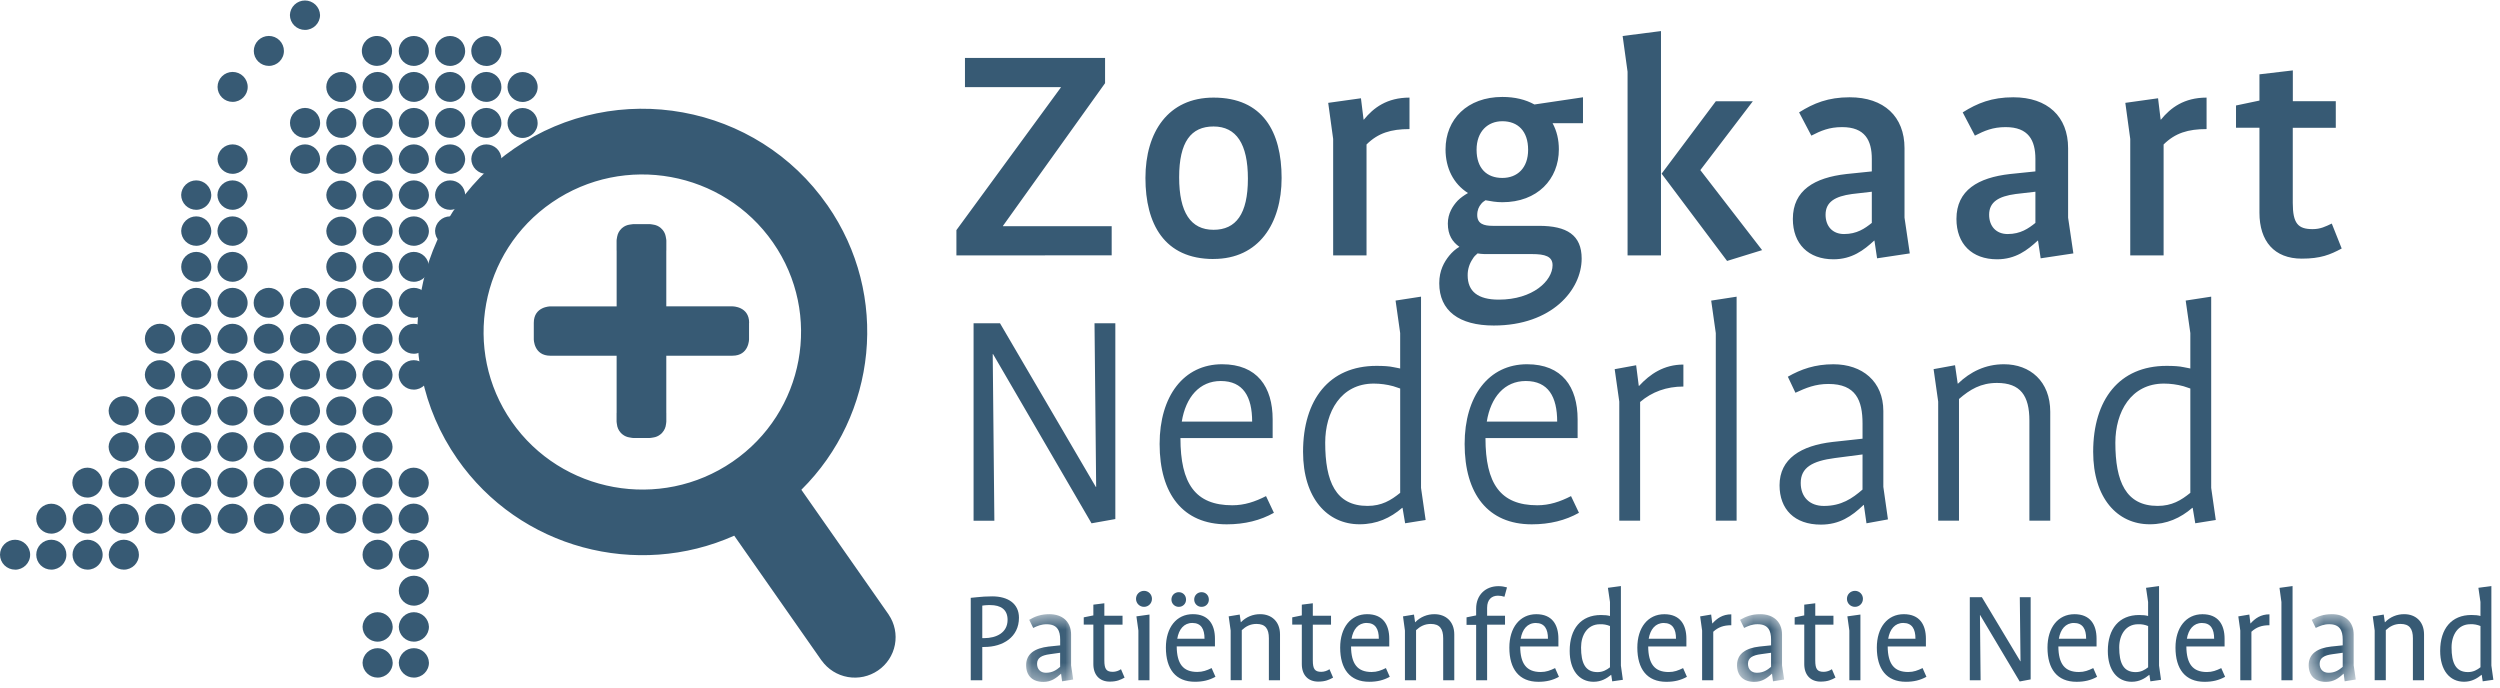
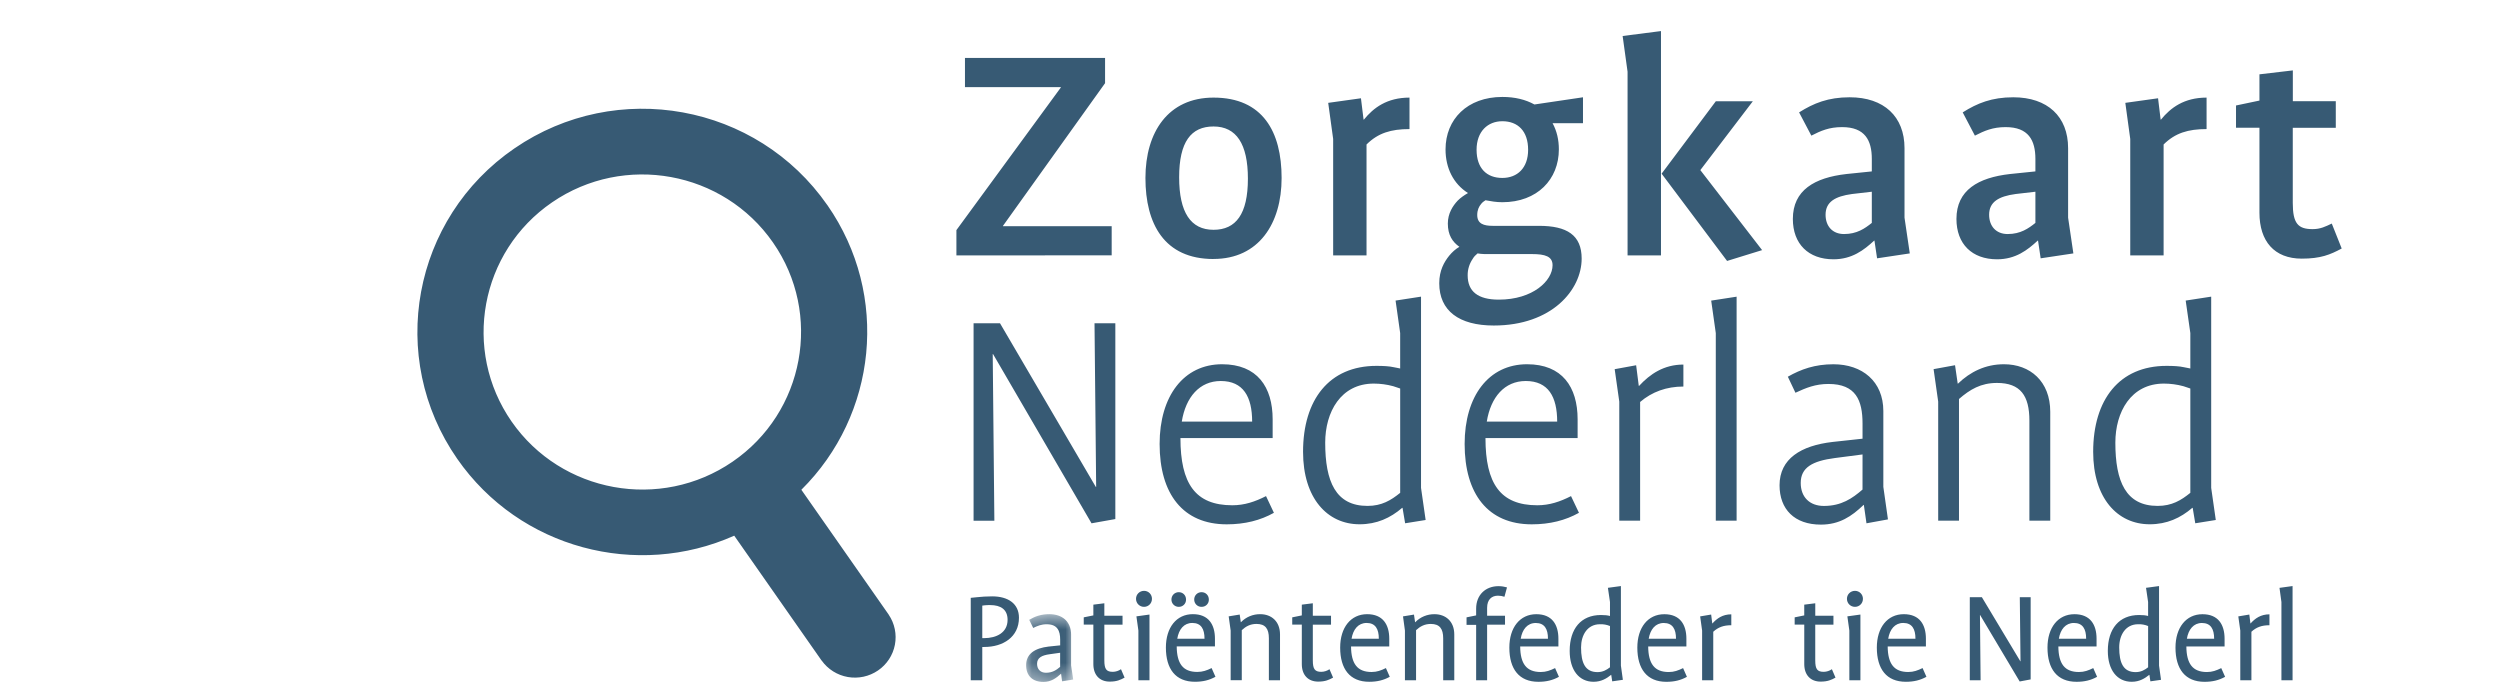
<svg xmlns="http://www.w3.org/2000/svg" width="149" height="41" viewBox="0 0 149 41" fill="none">
  <g clip-path="url(#clip0_444_1059)">
-     <path fill-rule="evenodd" clip-rule="evenodd" d="M20.345 12.505C20.108 12.505 19.88 12.412 19.712 12.246C19.544 12.079 19.448 11.853 19.447 11.617C19.458 11.387 19.558 11.17 19.725 11.011C19.892 10.852 20.114 10.763 20.345 10.763C20.576 10.763 20.799 10.852 20.966 11.011C21.133 11.17 21.233 11.387 21.243 11.617C21.243 12.107 20.842 12.505 20.345 12.505ZM22.506 12.505C22.268 12.506 22.04 12.413 21.872 12.246C21.703 12.079 21.608 11.853 21.607 11.617C21.615 11.384 21.713 11.164 21.88 11.003C22.048 10.841 22.272 10.751 22.505 10.751C22.739 10.751 22.963 10.841 23.13 11.003C23.298 11.164 23.396 11.384 23.404 11.617C23.404 12.107 23.002 12.505 22.506 12.505ZM24.666 12.505C24.429 12.506 24.201 12.413 24.032 12.246C23.864 12.079 23.768 11.853 23.767 11.617C23.775 11.384 23.873 11.164 24.041 11.003C24.209 10.841 24.433 10.751 24.666 10.751C24.899 10.751 25.123 10.841 25.291 11.003C25.459 11.164 25.557 11.384 25.564 11.617C25.564 12.107 25.162 12.505 24.666 12.505ZM26.827 12.505C26.59 12.505 26.362 12.412 26.193 12.246C26.025 12.079 25.93 11.853 25.929 11.617C25.937 11.384 26.035 11.164 26.202 11.003C26.37 10.841 26.594 10.751 26.827 10.751C27.061 10.751 27.285 10.841 27.452 11.003C27.62 11.164 27.718 11.384 27.726 11.617C27.726 12.107 27.324 12.505 26.827 12.505ZM20.344 14.65C20.107 14.65 19.879 14.557 19.711 14.39C19.543 14.224 19.448 13.998 19.447 13.761C19.457 13.531 19.557 13.315 19.724 13.155C19.891 12.997 20.113 12.908 20.344 12.908C20.576 12.908 20.798 12.997 20.965 13.155C21.132 13.315 21.232 13.531 21.242 13.761C21.242 14.251 20.841 14.65 20.344 14.65ZM22.505 14.65C22.267 14.65 22.039 14.557 21.871 14.391C21.702 14.224 21.607 13.998 21.606 13.761C21.614 13.529 21.712 13.309 21.879 13.148C22.047 12.986 22.271 12.896 22.504 12.896C22.738 12.896 22.962 12.986 23.129 13.148C23.297 13.309 23.395 13.529 23.403 13.761C23.403 14.251 23.001 14.65 22.505 14.65ZM24.665 14.65C24.428 14.65 24.2 14.557 24.031 14.391C23.863 14.224 23.767 13.998 23.767 13.761C23.774 13.529 23.872 13.309 24.04 13.148C24.207 12.986 24.432 12.896 24.665 12.896C24.898 12.896 25.122 12.986 25.29 13.148C25.458 13.309 25.556 13.529 25.563 13.761C25.563 14.251 25.161 14.65 24.665 14.65ZM20.342 16.795C20.105 16.796 19.878 16.702 19.71 16.536C19.541 16.369 19.447 16.143 19.445 15.907C19.445 15.67 19.54 15.442 19.709 15.275C19.877 15.107 20.105 15.013 20.343 15.013C20.581 15.013 20.81 15.107 20.978 15.275C21.147 15.442 21.241 15.67 21.241 15.907C21.241 16.397 20.839 16.795 20.342 16.795ZM22.504 16.795C22.266 16.796 22.038 16.703 21.87 16.536C21.701 16.37 21.606 16.143 21.605 15.907C21.605 15.67 21.7 15.442 21.868 15.274C22.037 15.107 22.265 15.012 22.503 15.012C22.742 15.012 22.97 15.107 23.139 15.274C23.307 15.442 23.402 15.67 23.402 15.907C23.402 16.397 23 16.795 22.504 16.795ZM24.664 16.795C24.427 16.796 24.199 16.703 24.03 16.536C23.862 16.37 23.767 16.143 23.765 15.907C23.765 15.67 23.86 15.442 24.029 15.274C24.197 15.107 24.426 15.012 24.664 15.012C24.902 15.012 25.131 15.107 25.299 15.274C25.468 15.442 25.562 15.67 25.562 15.907C25.562 16.397 25.16 16.795 24.664 16.795ZM20.341 18.94C20.104 18.94 19.876 18.846 19.708 18.68C19.54 18.513 19.445 18.286 19.445 18.05C19.445 17.813 19.539 17.585 19.707 17.418C19.876 17.25 20.104 17.156 20.342 17.156C20.581 17.156 20.809 17.25 20.977 17.418C21.146 17.585 21.24 17.813 21.24 18.05C21.24 18.54 20.838 18.94 20.341 18.94ZM22.503 18.94C22.265 18.941 22.037 18.847 21.869 18.68C21.7 18.513 21.605 18.287 21.604 18.05C21.604 17.812 21.699 17.585 21.867 17.417C22.036 17.249 22.264 17.155 22.502 17.155C22.741 17.155 22.969 17.249 23.138 17.417C23.306 17.585 23.401 17.812 23.401 18.05C23.401 18.54 22.999 18.94 22.503 18.94ZM24.663 18.94C24.426 18.941 24.198 18.847 24.029 18.68C23.86 18.513 23.765 18.287 23.765 18.05C23.765 17.812 23.859 17.585 24.028 17.417C24.196 17.249 24.425 17.155 24.663 17.155C24.901 17.155 25.13 17.249 25.298 17.417C25.467 17.585 25.561 17.812 25.561 18.05C25.561 18.54 25.159 18.94 24.663 18.94ZM13.859 18.94C13.621 18.94 13.393 18.847 13.225 18.68C13.057 18.513 12.962 18.286 12.961 18.05C12.961 17.812 13.056 17.585 13.224 17.417C13.393 17.249 13.621 17.155 13.86 17.155C14.098 17.155 14.326 17.249 14.495 17.417C14.663 17.585 14.758 17.812 14.758 18.05C14.758 18.54 14.357 18.94 13.859 18.94ZM11.697 18.94C11.46 18.94 11.232 18.847 11.064 18.68C10.895 18.513 10.8 18.286 10.8 18.05C10.8 17.812 10.894 17.585 11.063 17.417C11.231 17.249 11.46 17.155 11.698 17.155C11.936 17.155 12.165 17.249 12.333 17.417C12.502 17.585 12.596 17.812 12.596 18.05C12.596 18.54 12.194 18.94 11.697 18.94ZM13.858 16.795C13.621 16.796 13.393 16.703 13.225 16.536C13.056 16.369 12.961 16.143 12.96 15.907C12.96 15.67 13.055 15.442 13.223 15.274C13.392 15.107 13.62 15.012 13.858 15.012C14.097 15.012 14.325 15.107 14.494 15.274C14.662 15.442 14.757 15.67 14.757 15.907C14.757 16.397 14.355 16.795 13.857 16.795M11.697 16.795C11.459 16.796 11.231 16.703 11.063 16.536C10.895 16.369 10.8 16.143 10.799 15.907C10.799 15.67 10.893 15.442 11.062 15.274C11.23 15.107 11.459 15.012 11.697 15.012C11.935 15.012 12.164 15.107 12.332 15.274C12.501 15.442 12.595 15.67 12.595 15.907C12.595 16.397 12.194 16.795 11.697 16.795ZM13.857 14.65C13.62 14.65 13.392 14.557 13.224 14.39C13.055 14.224 12.96 13.998 12.959 13.761C12.967 13.529 13.065 13.309 13.232 13.148C13.4 12.986 13.624 12.896 13.857 12.896C14.091 12.896 14.315 12.986 14.482 13.148C14.65 13.309 14.748 13.529 14.756 13.761C14.756 14.251 14.355 14.65 13.857 14.65ZM11.695 14.65C11.458 14.65 11.23 14.557 11.062 14.39C10.894 14.224 10.799 13.998 10.798 13.761C10.805 13.529 10.903 13.309 11.071 13.148C11.239 12.986 11.463 12.896 11.696 12.896C11.929 12.896 12.153 12.986 12.321 13.148C12.489 13.309 12.587 13.529 12.594 13.761C12.594 14.251 12.193 14.65 11.695 14.65ZM13.856 12.505C13.619 12.505 13.391 12.412 13.223 12.246C13.054 12.079 12.959 11.853 12.958 11.617C12.966 11.384 13.064 11.164 13.232 11.003C13.399 10.841 13.623 10.751 13.857 10.751C14.09 10.751 14.314 10.841 14.482 11.003C14.649 11.164 14.747 11.384 14.755 11.617C14.755 12.107 14.353 12.505 13.855 12.505M11.694 12.505C11.457 12.505 11.229 12.412 11.061 12.246C10.893 12.079 10.798 11.853 10.797 11.617C10.804 11.384 10.902 11.164 11.07 11.003C11.238 10.841 11.462 10.751 11.695 10.751C11.928 10.751 12.152 10.841 12.32 11.003C12.488 11.164 12.586 11.384 12.593 11.617C12.593 12.107 12.191 12.505 11.694 12.505ZM16.015 18.94C15.778 18.94 15.55 18.847 15.382 18.68C15.213 18.513 15.118 18.286 15.118 18.05C15.118 17.812 15.212 17.585 15.381 17.417C15.549 17.249 15.778 17.155 16.016 17.155C16.254 17.155 16.483 17.249 16.651 17.417C16.82 17.585 16.914 17.812 16.914 18.05C16.914 18.54 16.512 18.94 16.015 18.94ZM18.176 18.94C17.939 18.94 17.71 18.847 17.542 18.68C17.374 18.513 17.279 18.286 17.278 18.05C17.278 17.812 17.373 17.585 17.541 17.417C17.71 17.249 17.938 17.155 18.177 17.155C18.415 17.155 18.643 17.249 18.812 17.417C18.98 17.585 19.075 17.812 19.075 18.05C19.075 18.54 18.672 18.94 18.176 18.94ZM20.338 21.086C20.101 21.086 19.873 20.992 19.704 20.825C19.536 20.658 19.441 20.431 19.441 20.194C19.441 19.957 19.535 19.73 19.704 19.562C19.872 19.395 20.1 19.3 20.338 19.3C20.577 19.3 20.805 19.395 20.973 19.562C21.142 19.73 21.236 19.957 21.236 20.194C21.236 20.686 20.834 21.085 20.337 21.085M22.499 21.085C22.381 21.085 22.265 21.062 22.156 21.017C22.047 20.973 21.948 20.907 21.864 20.825C21.781 20.742 21.714 20.643 21.669 20.535C21.624 20.427 21.6 20.311 21.6 20.194C21.6 19.956 21.695 19.729 21.863 19.561C22.032 19.393 22.26 19.299 22.498 19.299C22.737 19.299 22.965 19.393 23.134 19.561C23.302 19.729 23.397 19.956 23.397 20.194C23.397 20.684 22.995 21.084 22.499 21.084M24.66 21.084C24.542 21.084 24.425 21.061 24.316 21.017C24.207 20.972 24.108 20.906 24.025 20.823C23.941 20.741 23.875 20.642 23.83 20.534C23.784 20.426 23.761 20.31 23.761 20.192C23.761 19.955 23.855 19.728 24.024 19.56C24.192 19.392 24.421 19.298 24.659 19.298C24.897 19.298 25.126 19.392 25.294 19.56C25.463 19.728 25.557 19.955 25.557 20.192C25.557 20.683 25.155 21.084 24.66 21.084ZM13.855 21.083C13.617 21.083 13.389 20.989 13.221 20.822C13.053 20.655 12.958 20.428 12.957 20.192C12.957 19.954 13.052 19.727 13.22 19.559C13.389 19.391 13.617 19.297 13.855 19.297C14.094 19.297 14.322 19.391 14.491 19.559C14.659 19.727 14.754 19.954 14.754 20.192C14.754 20.683 14.352 21.082 13.854 21.082M11.694 21.082C11.456 21.082 11.228 20.988 11.059 20.821C10.891 20.654 10.796 20.427 10.796 20.191C10.796 19.953 10.89 19.726 11.059 19.558C11.227 19.39 11.456 19.296 11.694 19.296C11.932 19.296 12.161 19.39 12.329 19.558C12.498 19.726 12.592 19.953 12.592 20.191C12.592 20.682 12.191 21.081 11.694 21.081M9.532 21.081C9.294 21.081 9.066 20.987 8.898 20.82C8.73 20.653 8.635 20.426 8.634 20.19C8.634 19.952 8.729 19.725 8.897 19.557C9.066 19.389 9.294 19.295 9.533 19.295C9.771 19.295 9.999 19.389 10.168 19.557C10.336 19.725 10.431 19.952 10.431 20.19C10.431 20.681 10.029 21.081 9.532 21.081ZM16.015 21.08C15.777 21.08 15.549 20.986 15.38 20.819C15.212 20.652 15.117 20.425 15.117 20.189C15.117 19.951 15.211 19.724 15.38 19.556C15.548 19.388 15.777 19.294 16.015 19.294C16.253 19.294 16.482 19.388 16.65 19.556C16.819 19.724 16.913 19.951 16.913 20.189C16.913 20.68 16.512 21.08 16.015 21.08ZM18.175 21.079C17.937 21.079 17.709 20.985 17.541 20.818C17.372 20.651 17.278 20.424 17.277 20.188C17.277 19.95 17.372 19.723 17.54 19.555C17.709 19.387 17.937 19.293 18.175 19.293C18.414 19.293 18.642 19.387 18.811 19.555C18.979 19.723 19.074 19.95 19.074 20.188C19.074 20.679 18.672 21.078 18.176 21.078M20.337 23.222C20.1 23.222 19.872 23.128 19.704 22.961C19.535 22.794 19.44 22.568 19.44 22.331C19.45 22.101 19.55 21.884 19.717 21.726C19.884 21.567 20.106 21.478 20.337 21.478C20.569 21.478 20.791 21.567 20.958 21.726C21.125 21.884 21.225 22.101 21.235 22.331C21.235 22.822 20.834 23.222 20.337 23.222ZM22.498 23.222C22.26 23.222 22.032 23.129 21.864 22.962C21.695 22.795 21.6 22.568 21.599 22.331C21.607 22.099 21.705 21.879 21.872 21.718C22.04 21.556 22.264 21.466 22.497 21.466C22.731 21.466 22.955 21.556 23.123 21.718C23.29 21.879 23.388 22.099 23.396 22.331C23.396 22.822 22.994 23.222 22.498 23.222ZM24.659 23.222C24.421 23.222 24.193 23.129 24.024 22.962C23.855 22.795 23.76 22.568 23.76 22.331C23.767 22.099 23.865 21.879 24.033 21.718C24.201 21.556 24.425 21.466 24.658 21.466C24.891 21.466 25.115 21.556 25.283 21.718C25.451 21.879 25.549 22.099 25.556 22.331C25.556 22.822 25.154 23.222 24.659 23.222ZM13.854 23.222C13.617 23.222 13.389 23.128 13.22 22.961C13.052 22.794 12.957 22.568 12.956 22.331C12.964 22.099 13.062 21.879 13.229 21.718C13.397 21.556 13.621 21.466 13.854 21.466C14.088 21.466 14.312 21.556 14.48 21.718C14.647 21.879 14.745 22.099 14.753 22.331C14.753 22.822 14.351 23.222 13.853 23.222M11.693 23.222C11.455 23.222 11.227 23.128 11.059 22.961C10.89 22.794 10.795 22.568 10.795 22.331C10.802 22.099 10.9 21.879 11.068 21.718C11.236 21.556 11.46 21.466 11.693 21.466C11.926 21.466 12.15 21.556 12.318 21.718C12.486 21.879 12.584 22.099 12.591 22.331C12.591 22.822 12.19 23.222 11.693 23.222ZM9.531 23.222C9.294 23.222 9.066 23.128 8.897 22.961C8.729 22.794 8.634 22.568 8.633 22.331C8.641 22.099 8.739 21.879 8.907 21.718C9.074 21.556 9.298 21.466 9.532 21.466C9.765 21.466 9.989 21.556 10.157 21.718C10.324 21.879 10.422 22.099 10.43 22.331C10.43 22.822 10.028 23.222 9.531 23.222ZM16.014 23.222C15.776 23.222 15.548 23.128 15.38 22.961C15.211 22.794 15.116 22.568 15.116 22.331C15.123 22.099 15.221 21.879 15.389 21.718C15.557 21.556 15.781 21.466 16.014 21.466C16.247 21.466 16.471 21.556 16.639 21.718C16.807 21.879 16.905 22.099 16.913 22.331C16.913 22.822 16.511 23.222 16.014 23.222ZM18.174 23.222C17.936 23.222 17.709 23.128 17.54 22.961C17.372 22.794 17.277 22.568 17.276 22.331C17.284 22.099 17.382 21.879 17.549 21.718C17.717 21.556 17.941 21.466 18.175 21.466C18.408 21.466 18.632 21.556 18.8 21.718C18.967 21.879 19.065 22.099 19.073 22.331C19.073 22.822 18.67 23.222 18.174 23.222ZM18.175 25.365C17.938 25.366 17.71 25.273 17.542 25.106C17.373 24.939 17.278 24.713 17.277 24.477C17.285 24.245 17.383 24.025 17.55 23.863C17.718 23.702 17.942 23.611 18.175 23.611C18.409 23.611 18.633 23.702 18.801 23.863C18.968 24.025 19.066 24.245 19.074 24.477C19.074 24.967 18.671 25.365 18.175 25.365ZM20.337 25.365C20.1 25.366 19.872 25.273 19.704 25.106C19.536 24.939 19.441 24.713 19.44 24.477C19.45 24.247 19.55 24.03 19.717 23.871C19.884 23.712 20.106 23.624 20.337 23.624C20.569 23.624 20.791 23.712 20.958 23.871C21.125 24.03 21.225 24.247 21.235 24.477C21.235 24.967 20.834 25.365 20.337 25.365ZM22.498 25.365C22.261 25.366 22.032 25.273 21.864 25.106C21.695 24.94 21.6 24.713 21.599 24.477C21.607 24.245 21.705 24.025 21.872 23.863C22.04 23.702 22.264 23.611 22.497 23.611C22.731 23.611 22.955 23.702 23.123 23.863C23.29 24.025 23.388 24.245 23.396 24.477C23.396 24.967 22.994 25.365 22.498 25.365ZM11.694 25.365C11.456 25.366 11.229 25.273 11.06 25.106C10.892 24.939 10.797 24.713 10.796 24.477C10.803 24.245 10.901 24.025 11.069 23.863C11.237 23.702 11.461 23.611 11.694 23.611C11.927 23.611 12.151 23.702 12.319 23.863C12.487 24.025 12.585 24.245 12.592 24.477C12.592 24.967 12.191 25.365 11.694 25.365ZM9.532 25.365C9.295 25.366 9.067 25.273 8.899 25.106C8.73 24.939 8.635 24.713 8.634 24.477C8.642 24.245 8.74 24.025 8.908 23.863C9.075 23.702 9.299 23.611 9.533 23.611C9.766 23.611 9.99 23.702 10.158 23.863C10.325 24.025 10.423 24.245 10.431 24.477C10.431 24.967 10.029 25.365 9.532 25.365ZM7.373 25.365C7.135 25.366 6.907 25.273 6.739 25.106C6.57 24.94 6.475 24.713 6.474 24.477C6.481 24.245 6.579 24.025 6.747 23.863C6.915 23.702 7.139 23.611 7.372 23.611C7.605 23.611 7.829 23.702 7.997 23.863C8.165 24.025 8.263 24.245 8.27 24.477C8.27 24.967 7.869 25.365 7.373 25.365ZM13.854 25.365C13.617 25.366 13.389 25.273 13.221 25.106C13.052 24.939 12.957 24.713 12.956 24.477C12.964 24.245 13.062 24.025 13.229 23.863C13.397 23.702 13.621 23.611 13.854 23.611C14.088 23.611 14.312 23.702 14.48 23.863C14.647 24.025 14.745 24.245 14.753 24.477C14.753 24.967 14.351 25.365 13.853 25.365M16.014 25.365C15.776 25.366 15.549 25.273 15.38 25.106C15.212 24.939 15.117 24.713 15.116 24.477C15.123 24.245 15.221 24.025 15.389 23.863C15.557 23.702 15.781 23.611 16.014 23.611C16.247 23.611 16.471 23.702 16.639 23.863C16.807 24.025 16.905 24.245 16.913 24.477C16.913 24.967 16.511 25.365 16.014 25.365ZM18.174 27.511C17.937 27.512 17.709 27.418 17.541 27.252C17.372 27.085 17.277 26.859 17.276 26.623C17.284 26.39 17.382 26.17 17.549 26.009C17.717 25.847 17.941 25.757 18.175 25.757C18.408 25.757 18.632 25.847 18.8 26.009C18.967 26.17 19.065 26.39 19.073 26.623C19.073 27.113 18.67 27.511 18.174 27.511ZM20.337 27.511C20.099 27.512 19.872 27.418 19.703 27.252C19.535 27.085 19.44 26.859 19.439 26.623C19.449 26.393 19.549 26.176 19.716 26.017C19.883 25.858 20.105 25.769 20.337 25.769C20.568 25.769 20.79 25.858 20.957 26.017C21.124 26.176 21.224 26.393 21.235 26.623C21.235 27.113 20.834 27.511 20.337 27.511ZM22.497 27.511C22.26 27.512 22.032 27.419 21.863 27.252C21.694 27.085 21.599 26.859 21.598 26.623C21.606 26.39 21.704 26.17 21.872 26.009C22.039 25.847 22.263 25.757 22.497 25.757C22.73 25.757 22.954 25.847 23.122 26.009C23.289 26.17 23.387 26.39 23.395 26.623C23.395 27.113 22.993 27.511 22.497 27.511ZM11.693 27.511C11.455 27.512 11.227 27.418 11.059 27.252C10.891 27.085 10.796 26.859 10.795 26.623C10.802 26.39 10.9 26.17 11.068 26.009C11.236 25.847 11.46 25.757 11.693 25.757C11.926 25.757 12.15 25.847 12.318 26.009C12.486 26.17 12.584 26.39 12.591 26.623C12.591 27.113 12.19 27.511 11.693 27.511ZM9.531 27.511C9.294 27.512 9.066 27.418 8.898 27.252C8.729 27.085 8.634 26.859 8.633 26.623C8.641 26.39 8.739 26.17 8.907 26.009C9.074 25.847 9.298 25.757 9.532 25.757C9.765 25.757 9.989 25.847 10.157 26.009C10.324 26.17 10.422 26.39 10.43 26.623C10.43 27.113 10.028 27.511 9.531 27.511ZM7.372 27.511C7.134 27.512 6.906 27.419 6.738 27.252C6.569 27.085 6.474 26.859 6.473 26.623C6.48 26.39 6.578 26.17 6.746 26.009C6.914 25.847 7.138 25.757 7.371 25.757C7.604 25.757 7.828 25.847 7.996 26.009C8.164 26.17 8.262 26.39 8.27 26.623C8.27 27.113 7.868 27.511 7.372 27.511ZM13.853 27.511C13.616 27.512 13.388 27.418 13.22 27.252C13.051 27.085 12.956 26.859 12.955 26.623C12.963 26.39 13.061 26.17 13.229 26.009C13.396 25.847 13.62 25.757 13.854 25.757C14.087 25.757 14.311 25.847 14.479 26.009C14.646 26.17 14.744 26.39 14.752 26.623C14.752 27.113 14.35 27.511 13.852 27.511M16.013 27.511C15.775 27.512 15.547 27.418 15.379 27.252C15.211 27.085 15.116 26.859 15.115 26.623C15.122 26.39 15.22 26.17 15.388 26.009C15.556 25.847 15.78 25.757 16.013 25.757C16.246 25.757 16.471 25.847 16.638 26.009C16.806 26.17 16.904 26.39 16.912 26.623C16.912 27.113 16.51 27.511 16.013 27.511ZM18.173 29.656C17.936 29.656 17.708 29.563 17.54 29.396C17.371 29.23 17.276 29.004 17.275 28.767C17.275 28.53 17.37 28.302 17.538 28.135C17.707 27.967 17.935 27.873 18.174 27.873C18.412 27.873 18.64 27.967 18.809 28.135C18.977 28.302 19.072 28.53 19.072 28.767C19.072 29.257 18.67 29.656 18.174 29.656M20.336 29.656C20.098 29.656 19.87 29.563 19.702 29.396C19.534 29.23 19.439 29.004 19.438 28.767C19.438 28.53 19.532 28.303 19.701 28.135C19.869 27.967 20.097 27.873 20.336 27.873C20.574 27.873 20.802 27.967 20.971 28.135C21.139 28.303 21.233 28.53 21.233 28.767C21.233 29.257 20.832 29.656 20.335 29.656M22.496 29.656C22.259 29.657 22.031 29.563 21.862 29.397C21.694 29.23 21.598 29.004 21.597 28.767C21.597 28.53 21.692 28.302 21.86 28.135C22.029 27.967 22.257 27.873 22.496 27.873C22.734 27.873 22.962 27.967 23.131 28.135C23.299 28.302 23.394 28.53 23.394 28.767C23.394 29.257 22.992 29.656 22.496 29.656ZM24.657 29.656C24.419 29.657 24.191 29.563 24.023 29.397C23.854 29.23 23.759 29.004 23.758 28.767C23.758 28.53 23.852 28.302 24.021 28.135C24.189 27.967 24.418 27.873 24.656 27.873C24.894 27.873 25.123 27.967 25.291 28.135C25.46 28.302 25.555 28.53 25.555 28.767C25.555 29.257 25.153 29.656 24.657 29.656ZM11.692 29.656C11.454 29.656 11.226 29.563 11.058 29.396C10.89 29.23 10.795 29.004 10.794 28.767C10.794 28.53 10.888 28.302 11.057 28.135C11.225 27.967 11.454 27.873 11.692 27.873C11.93 27.873 12.159 27.967 12.327 28.135C12.496 28.302 12.591 28.53 12.591 28.767C12.591 29.257 12.189 29.656 11.692 29.656ZM9.53 29.656C9.293 29.656 9.065 29.563 8.897 29.396C8.728 29.23 8.633 29.004 8.632 28.767C8.632 28.53 8.727 28.302 8.895 28.135C9.064 27.967 9.292 27.873 9.531 27.873C9.769 27.873 9.997 27.967 10.166 28.135C10.334 28.302 10.429 28.53 10.429 28.767C10.429 29.257 10.027 29.656 9.53 29.656ZM7.371 29.656C7.133 29.657 6.905 29.563 6.737 29.397C6.568 29.23 6.473 29.004 6.472 28.767C6.472 28.53 6.566 28.302 6.735 28.135C6.903 27.967 7.132 27.873 7.37 27.873C7.608 27.873 7.837 27.967 8.005 28.135C8.174 28.302 8.269 28.53 8.269 28.767C8.269 29.257 7.867 29.656 7.371 29.656ZM5.209 29.656C4.972 29.656 4.744 29.563 4.576 29.396C4.407 29.23 4.312 29.004 4.311 28.767C4.311 28.53 4.406 28.303 4.574 28.135C4.743 27.967 4.971 27.873 5.209 27.873C5.447 27.873 5.676 27.967 5.844 28.135C6.012 28.303 6.107 28.53 6.107 28.767C6.107 29.257 5.706 29.656 5.209 29.656ZM13.851 29.656C13.614 29.656 13.386 29.563 13.218 29.396C13.049 29.23 12.954 29.004 12.953 28.767C12.953 28.53 13.048 28.302 13.216 28.135C13.385 27.967 13.613 27.873 13.852 27.873C14.09 27.873 14.318 27.967 14.487 28.135C14.655 28.302 14.75 28.53 14.75 28.767C14.75 29.257 14.348 29.656 13.85 29.656M16.011 29.656C15.773 29.656 15.546 29.563 15.377 29.396C15.209 29.23 15.114 29.004 15.113 28.767C15.113 28.53 15.207 28.302 15.376 28.135C15.544 27.967 15.773 27.873 16.011 27.873C16.249 27.873 16.478 27.967 16.646 28.135C16.815 28.302 16.91 28.53 16.91 28.767C16.91 29.257 16.508 29.656 16.011 29.656ZM18.171 31.8C17.934 31.801 17.706 31.707 17.537 31.54C17.369 31.373 17.274 31.147 17.273 30.91C17.273 30.673 17.368 30.445 17.536 30.277C17.705 30.11 17.933 30.015 18.172 30.015C18.41 30.015 18.638 30.11 18.807 30.277C18.975 30.445 19.07 30.673 19.07 30.91C19.07 31.401 18.667 31.8 18.171 31.8ZM20.334 31.8C20.096 31.801 19.868 31.707 19.7 31.54C19.531 31.373 19.436 31.147 19.436 30.91C19.436 30.673 19.53 30.445 19.699 30.278C19.867 30.11 20.096 30.016 20.334 30.016C20.572 30.016 20.8 30.11 20.968 30.278C21.137 30.445 21.232 30.673 21.232 30.91C21.232 31.401 20.831 31.8 20.334 31.8ZM22.494 31.8C22.256 31.801 22.028 31.707 21.86 31.541C21.691 31.373 21.596 31.147 21.595 30.91C21.595 30.673 21.69 30.445 21.858 30.277C22.027 30.11 22.255 30.015 22.494 30.015C22.732 30.015 22.96 30.11 23.129 30.277C23.297 30.445 23.392 30.673 23.392 30.91C23.392 31.401 22.99 31.8 22.494 31.8ZM24.655 31.8C24.417 31.801 24.189 31.707 24.02 31.541C23.852 31.373 23.756 31.147 23.756 30.91C23.756 30.673 23.85 30.445 24.019 30.277C24.187 30.11 24.416 30.015 24.654 30.015C24.892 30.015 25.121 30.11 25.289 30.277C25.458 30.445 25.552 30.673 25.552 30.91C25.552 31.401 25.151 31.8 24.655 31.8ZM22.507 33.952C22.27 33.952 22.042 33.859 21.873 33.693C21.705 33.526 21.609 33.3 21.608 33.064C21.608 32.826 21.703 32.599 21.871 32.431C22.04 32.263 22.268 32.169 22.506 32.169C22.745 32.169 22.973 32.263 23.142 32.431C23.31 32.599 23.405 32.826 23.405 33.064C23.405 33.554 23.003 33.952 22.507 33.952ZM24.667 33.952C24.43 33.952 24.202 33.859 24.034 33.693C23.865 33.526 23.77 33.3 23.768 33.064C23.768 32.826 23.863 32.599 24.032 32.431C24.2 32.263 24.429 32.169 24.667 32.169C24.905 32.169 25.134 32.263 25.302 32.431C25.471 32.599 25.565 32.826 25.565 33.064C25.565 33.554 25.163 33.952 24.667 33.952ZM22.507 38.243C22.269 38.244 22.041 38.15 21.872 37.983C21.704 37.816 21.609 37.59 21.608 37.353C21.616 37.121 21.714 36.901 21.881 36.739C22.049 36.578 22.273 36.487 22.506 36.487C22.74 36.487 22.964 36.578 23.131 36.739C23.299 36.901 23.397 37.121 23.405 37.353C23.405 37.843 23.003 38.243 22.507 38.243ZM24.667 38.243C24.43 38.244 24.201 38.15 24.033 37.983C23.864 37.816 23.769 37.59 23.768 37.353C23.776 37.121 23.874 36.901 24.042 36.739C24.209 36.578 24.434 36.487 24.667 36.487C24.9 36.487 25.124 36.578 25.292 36.739C25.459 36.901 25.558 37.121 25.565 37.353C25.565 37.843 25.163 38.243 24.667 38.243ZM24.667 36.099C24.55 36.099 24.433 36.076 24.324 36.031C24.215 35.987 24.116 35.921 24.032 35.838C23.949 35.755 23.883 35.657 23.837 35.549C23.792 35.441 23.769 35.325 23.768 35.207C23.768 34.97 23.863 34.742 24.032 34.575C24.2 34.407 24.429 34.313 24.667 34.313C24.905 34.313 25.134 34.407 25.302 34.575C25.471 34.742 25.565 34.97 25.565 35.207C25.565 35.697 25.163 36.099 24.667 36.099ZM22.507 40.385C22.269 40.386 22.041 40.293 21.873 40.126C21.704 39.959 21.609 39.733 21.608 39.497C21.616 39.264 21.714 39.044 21.881 38.883C22.049 38.721 22.273 38.631 22.506 38.631C22.74 38.631 22.964 38.721 23.131 38.883C23.299 39.044 23.397 39.264 23.405 39.497C23.405 39.987 23.003 40.385 22.507 40.385ZM24.667 40.385C24.43 40.386 24.202 40.293 24.033 40.126C23.865 39.959 23.77 39.733 23.768 39.497C23.776 39.264 23.874 39.044 24.042 38.883C24.209 38.721 24.434 38.631 24.667 38.631C24.9 38.631 25.124 38.721 25.292 38.883C25.459 39.044 25.558 39.264 25.565 39.497C25.565 39.987 25.163 40.385 24.667 40.385ZM11.702 31.806C11.465 31.806 11.237 31.713 11.069 31.546C10.9 31.379 10.805 31.152 10.805 30.916C10.805 30.679 10.899 30.451 11.068 30.283C11.236 30.116 11.465 30.021 11.703 30.021C11.941 30.021 12.17 30.116 12.338 30.283C12.507 30.451 12.601 30.679 12.601 30.916C12.601 31.407 12.199 31.806 11.702 31.806ZM9.541 31.806C9.303 31.806 9.075 31.713 8.907 31.546C8.739 31.379 8.644 31.152 8.643 30.916C8.643 30.679 8.738 30.451 8.906 30.283C9.075 30.116 9.303 30.021 9.541 30.021C9.78 30.021 10.008 30.116 10.177 30.283C10.345 30.451 10.44 30.679 10.44 30.916C10.44 31.407 10.038 31.806 9.541 31.806ZM7.381 31.806C7.144 31.807 6.915 31.713 6.747 31.546C6.578 31.379 6.483 31.153 6.482 30.916C6.482 30.679 6.577 30.451 6.746 30.283C6.914 30.116 7.143 30.021 7.381 30.021C7.619 30.021 7.848 30.116 8.016 30.283C8.185 30.451 8.279 30.679 8.279 30.916C8.279 31.407 7.877 31.806 7.381 31.806ZM5.22 31.806C4.982 31.806 4.754 31.713 4.586 31.546C4.418 31.379 4.323 31.152 4.322 30.916C4.322 30.679 4.417 30.451 4.585 30.284C4.753 30.116 4.982 30.022 5.22 30.022C5.458 30.022 5.686 30.116 5.855 30.284C6.023 30.451 6.118 30.679 6.118 30.916C6.118 31.407 5.717 31.806 5.22 31.806ZM3.057 31.806C2.82 31.806 2.592 31.713 2.424 31.546C2.255 31.379 2.16 31.152 2.16 30.916C2.16 30.679 2.254 30.451 2.423 30.283C2.591 30.116 2.82 30.021 3.058 30.021C3.296 30.021 3.525 30.116 3.693 30.283C3.862 30.451 3.956 30.679 3.956 30.916C3.956 31.407 3.553 31.806 3.057 31.806ZM7.381 33.951C7.144 33.951 6.916 33.858 6.748 33.692C6.579 33.525 6.484 33.299 6.482 33.063C6.482 32.825 6.577 32.598 6.746 32.43C6.914 32.262 7.143 32.168 7.381 32.168C7.619 32.168 7.848 32.262 8.016 32.43C8.185 32.598 8.279 32.825 8.279 33.063C8.279 33.553 7.877 33.951 7.381 33.951ZM5.22 33.951C4.983 33.951 4.755 33.858 4.587 33.691C4.418 33.525 4.323 33.299 4.322 33.063C4.322 32.825 4.417 32.598 4.585 32.43C4.753 32.263 4.982 32.168 5.22 32.168C5.458 32.168 5.686 32.263 5.855 32.43C6.023 32.598 6.118 32.825 6.118 33.063C6.118 33.553 5.717 33.951 5.22 33.951ZM3.057 33.951C2.82 33.951 2.593 33.858 2.424 33.691C2.256 33.525 2.161 33.299 2.16 33.063C2.16 32.825 2.254 32.598 2.423 32.43C2.591 32.262 2.82 32.168 3.058 32.168C3.296 32.168 3.525 32.262 3.693 32.43C3.862 32.598 3.956 32.825 3.956 33.063C3.956 33.553 3.553 33.951 3.057 33.951ZM0.899 33.951C0.662 33.951 0.434 33.858 0.265 33.692C0.097 33.526 0.002 33.3 0 33.064C0 32.826 0.095 32.599 0.263 32.431C0.432 32.263 0.66 32.169 0.898 32.169C1.137 32.169 1.365 32.263 1.534 32.431C1.702 32.599 1.797 32.826 1.797 33.064C1.797 33.555 1.395 33.954 0.899 33.954M13.863 31.808C13.625 31.808 13.397 31.715 13.229 31.548C13.061 31.381 12.966 31.154 12.965 30.918C12.965 30.681 13.06 30.453 13.228 30.285C13.397 30.117 13.625 30.023 13.863 30.023C14.102 30.023 14.33 30.117 14.499 30.285C14.667 30.453 14.762 30.681 14.762 30.918C14.762 31.409 14.36 31.808 13.862 31.808M16.022 31.808C15.785 31.808 15.557 31.715 15.389 31.548C15.22 31.381 15.125 31.154 15.124 30.918C15.124 30.681 15.219 30.453 15.388 30.285C15.556 30.117 15.785 30.023 16.023 30.023C16.261 30.023 16.49 30.117 16.658 30.285C16.827 30.453 16.921 30.681 16.921 30.918C16.921 31.409 16.519 31.808 16.022 31.808ZM26.827 14.65C26.59 14.65 26.362 14.557 26.193 14.39C26.025 14.224 25.93 13.998 25.929 13.761C25.937 13.529 26.035 13.309 26.202 13.148C26.37 12.986 26.594 12.896 26.827 12.896C27.061 12.896 27.285 12.986 27.452 13.148C27.62 13.309 27.718 13.529 27.726 13.761C27.726 14.251 27.324 14.65 26.827 14.65ZM13.862 10.361C13.624 10.361 13.396 10.268 13.228 10.101C13.06 9.934 12.965 9.708 12.964 9.471C12.972 9.239 13.07 9.019 13.237 8.857C13.405 8.696 13.629 8.605 13.862 8.605C14.096 8.605 14.32 8.696 14.487 8.857C14.655 9.019 14.753 9.239 14.761 9.471C14.761 9.962 14.36 10.361 13.862 10.361ZM20.343 10.361C20.106 10.361 19.878 10.268 19.71 10.101C19.541 9.934 19.446 9.708 19.445 9.471C19.456 9.241 19.556 9.024 19.723 8.865C19.89 8.706 20.112 8.618 20.343 8.618C20.575 8.618 20.797 8.706 20.964 8.865C21.131 9.024 21.23 9.241 21.241 9.471C21.241 9.962 20.84 10.361 20.343 10.361ZM22.504 10.361C22.266 10.362 22.038 10.268 21.869 10.101C21.701 9.934 21.606 9.708 21.605 9.471C21.613 9.239 21.711 9.019 21.878 8.857C22.046 8.696 22.27 8.605 22.503 8.605C22.737 8.605 22.961 8.696 23.128 8.857C23.296 9.019 23.394 9.239 23.402 9.471C23.402 9.962 23 10.361 22.504 10.361ZM24.664 10.361C24.427 10.362 24.198 10.268 24.03 10.101C23.861 9.934 23.766 9.708 23.765 9.471C23.773 9.239 23.871 9.019 24.039 8.857C24.206 8.696 24.431 8.605 24.664 8.605C24.897 8.605 25.121 8.696 25.289 8.857C25.457 9.019 25.555 9.239 25.562 9.471C25.562 9.962 25.16 10.361 24.664 10.361ZM26.825 10.361C26.587 10.361 26.359 10.268 26.191 10.101C26.023 9.934 25.928 9.708 25.927 9.471C25.935 9.239 26.033 9.019 26.2 8.857C26.368 8.696 26.592 8.605 26.825 8.605C27.059 8.605 27.283 8.696 27.45 8.857C27.618 9.019 27.716 9.239 27.724 9.471C27.724 9.962 27.322 10.361 26.825 10.361ZM20.342 8.217C20.105 8.217 19.877 8.123 19.709 7.956C19.54 7.789 19.445 7.563 19.445 7.326C19.445 7.089 19.539 6.862 19.707 6.694C19.876 6.526 20.104 6.432 20.342 6.432C20.581 6.432 20.809 6.526 20.977 6.694C21.146 6.862 21.24 7.089 21.24 7.326C21.24 7.817 20.838 8.217 20.341 8.217M18.18 10.361C17.942 10.361 17.715 10.268 17.546 10.101C17.378 9.934 17.283 9.708 17.282 9.471C17.29 9.239 17.388 9.019 17.555 8.857C17.723 8.696 17.947 8.605 18.18 8.605C18.414 8.605 18.638 8.696 18.805 8.857C18.973 9.019 19.071 9.239 19.079 9.471C19.079 9.962 18.677 10.361 18.181 10.361M18.181 8.217C17.943 8.217 17.715 8.123 17.547 7.956C17.379 7.789 17.284 7.563 17.283 7.326C17.283 7.089 17.378 6.861 17.546 6.694C17.715 6.526 17.943 6.432 18.181 6.432C18.42 6.432 18.648 6.526 18.817 6.694C18.985 6.861 19.08 7.089 19.08 7.326C19.08 7.817 18.677 8.217 18.181 8.217ZM13.864 6.072C13.626 6.072 13.398 5.979 13.23 5.812C13.062 5.645 12.967 5.418 12.966 5.182C12.966 4.944 13.061 4.717 13.229 4.549C13.398 4.381 13.626 4.287 13.864 4.287C14.103 4.287 14.331 4.381 14.5 4.549C14.668 4.717 14.763 4.944 14.763 5.182C14.763 5.672 14.362 6.072 13.864 6.072ZM16.023 3.927C15.786 3.927 15.558 3.834 15.39 3.667C15.221 3.5 15.126 3.273 15.126 3.037C15.126 2.8 15.22 2.572 15.389 2.404C15.557 2.236 15.786 2.142 16.024 2.142C16.262 2.142 16.491 2.236 16.659 2.404C16.828 2.572 16.922 2.8 16.922 3.037C16.922 3.528 16.52 3.928 16.023 3.928M18.177 1.783C17.94 1.783 17.712 1.69 17.543 1.524C17.374 1.357 17.279 1.131 17.278 0.894C17.286 0.662 17.384 0.442 17.552 0.28C17.719 0.119 17.943 0.029 18.177 0.029C18.41 0.029 18.634 0.119 18.802 0.28C18.969 0.442 19.067 0.662 19.075 0.894C19.075 1.384 18.674 1.783 18.177 1.783ZM22.506 8.218C22.268 8.218 22.04 8.125 21.871 7.958C21.703 7.791 21.608 7.564 21.607 7.327C21.607 7.09 21.702 6.862 21.87 6.695C22.039 6.527 22.267 6.433 22.505 6.433C22.744 6.433 22.972 6.527 23.141 6.695C23.309 6.862 23.404 7.09 23.404 7.327C23.404 7.818 23.002 8.218 22.506 8.218ZM24.666 8.218C24.429 8.218 24.2 8.125 24.032 7.958C23.863 7.791 23.768 7.564 23.767 7.327C23.767 7.09 23.862 6.862 24.031 6.695C24.199 6.527 24.428 6.433 24.666 6.433C24.904 6.433 25.133 6.527 25.301 6.695C25.47 6.862 25.564 7.09 25.564 7.327C25.564 7.818 25.162 8.218 24.666 8.218ZM26.827 8.218C26.589 8.218 26.361 8.124 26.193 7.957C26.025 7.79 25.93 7.564 25.929 7.327C25.929 7.09 26.024 6.862 26.192 6.695C26.361 6.527 26.589 6.433 26.827 6.433C27.066 6.433 27.294 6.527 27.463 6.695C27.631 6.862 27.726 7.09 27.726 7.327C27.726 7.818 27.324 8.218 26.827 8.218ZM20.344 6.08C20.106 6.08 19.878 5.985 19.709 5.818C19.541 5.65 19.446 5.422 19.446 5.185C19.446 4.948 19.541 4.72 19.709 4.552C19.878 4.385 20.106 4.29 20.344 4.29C20.582 4.29 20.811 4.385 20.979 4.552C21.148 4.72 21.242 4.947 21.242 5.185C21.242 5.422 21.148 5.649 20.979 5.817C20.811 5.985 20.582 6.08 20.344 6.08ZM22.506 6.073C22.268 6.073 22.04 5.98 21.871 5.813C21.703 5.646 21.608 5.419 21.607 5.183C21.607 4.945 21.702 4.718 21.87 4.55C22.039 4.382 22.267 4.288 22.505 4.288C22.744 4.288 22.972 4.382 23.141 4.55C23.309 4.718 23.404 4.945 23.404 5.183C23.404 5.673 23.002 6.073 22.506 6.073ZM24.666 6.073C24.429 6.073 24.2 5.98 24.032 5.813C23.863 5.646 23.768 5.419 23.767 5.183C23.767 4.945 23.862 4.718 24.031 4.55C24.199 4.382 24.428 4.288 24.666 4.288C24.904 4.288 25.133 4.382 25.301 4.55C25.47 4.718 25.564 4.945 25.564 5.183C25.564 5.673 25.162 6.073 24.666 6.073ZM26.827 6.073C26.589 6.073 26.361 5.98 26.193 5.813C26.025 5.646 25.93 5.419 25.929 5.183C25.929 4.945 26.024 4.718 26.192 4.55C26.361 4.382 26.589 4.288 26.827 4.288C27.066 4.288 27.294 4.382 27.463 4.55C27.631 4.718 27.726 4.945 27.726 5.183C27.726 5.673 27.324 6.073 26.827 6.073ZM28.988 10.362C28.751 10.363 28.522 10.269 28.354 10.102C28.185 9.935 28.09 9.709 28.089 9.472C28.097 9.24 28.195 9.02 28.363 8.858C28.53 8.697 28.755 8.606 28.988 8.606C29.221 8.606 29.445 8.697 29.613 8.858C29.78 9.02 29.879 9.24 29.886 9.472C29.886 9.963 29.484 10.362 28.987 10.362M28.987 8.218C28.75 8.218 28.521 8.125 28.353 7.958C28.184 7.791 28.089 7.564 28.088 7.327C28.088 7.09 28.183 6.862 28.352 6.695C28.52 6.527 28.749 6.433 28.987 6.433C29.225 6.433 29.454 6.527 29.622 6.695C29.791 6.862 29.885 7.09 29.885 7.327C29.885 7.818 29.484 8.218 28.987 8.218ZM28.986 6.073C28.749 6.073 28.52 5.98 28.352 5.813C28.183 5.646 28.088 5.419 28.087 5.183C28.087 4.945 28.182 4.718 28.351 4.55C28.519 4.382 28.748 4.288 28.986 4.288C29.224 4.288 29.453 4.382 29.621 4.55C29.79 4.718 29.884 4.945 29.884 5.183C29.884 5.673 29.483 6.073 28.986 6.073ZM22.503 3.925C22.382 3.931 22.261 3.912 22.148 3.87C22.034 3.828 21.931 3.763 21.843 3.68C21.756 3.597 21.686 3.496 21.638 3.386C21.591 3.275 21.566 3.156 21.566 3.035C21.566 2.914 21.591 2.795 21.638 2.684C21.686 2.573 21.756 2.473 21.843 2.39C21.931 2.307 22.034 2.242 22.148 2.2C22.261 2.158 22.382 2.139 22.503 2.145C22.735 2.152 22.955 2.25 23.116 2.416C23.278 2.582 23.368 2.804 23.368 3.035C23.368 3.267 23.278 3.489 23.116 3.655C22.955 3.821 22.735 3.918 22.503 3.925ZM24.663 3.929C24.426 3.93 24.198 3.836 24.029 3.669C23.86 3.502 23.765 3.276 23.765 3.039C23.765 2.802 23.859 2.574 24.028 2.406C24.196 2.238 24.425 2.144 24.663 2.144C24.901 2.144 25.13 2.238 25.298 2.406C25.467 2.574 25.561 2.802 25.561 3.039C25.561 3.53 25.159 3.929 24.663 3.929ZM26.824 3.93C26.586 3.93 26.358 3.837 26.19 3.67C26.022 3.503 25.927 3.276 25.926 3.04C25.926 2.803 26.021 2.575 26.189 2.407C26.358 2.239 26.586 2.145 26.824 2.145C27.063 2.145 27.291 2.239 27.46 2.407C27.628 2.575 27.723 2.803 27.723 3.04C27.723 3.531 27.321 3.93 26.824 3.93ZM28.988 3.931C28.75 3.932 28.522 3.839 28.352 3.672C28.183 3.505 28.088 3.278 28.087 3.041C28.087 2.55 28.491 2.15 28.988 2.15C29.486 2.15 29.89 2.55 29.89 3.042C29.889 3.279 29.794 3.506 29.625 3.673C29.455 3.84 29.227 3.934 28.988 3.933M31.145 8.222C30.907 8.223 30.679 8.129 30.511 7.962C30.343 7.795 30.248 7.569 30.247 7.332C30.247 7.095 30.342 6.867 30.51 6.7C30.679 6.532 30.907 6.437 31.145 6.437C31.384 6.437 31.612 6.532 31.781 6.7C31.949 6.867 32.044 7.095 32.044 7.332C32.044 7.823 31.642 8.222 31.145 8.222ZM31.145 6.078C30.907 6.078 30.679 5.984 30.511 5.818C30.343 5.651 30.248 5.424 30.247 5.187C30.247 4.95 30.342 4.723 30.51 4.555C30.679 4.387 30.907 4.293 31.145 4.293C31.384 4.293 31.612 4.387 31.781 4.555C31.949 4.723 32.044 4.95 32.044 5.187C32.044 5.678 31.642 6.078 31.145 6.078ZM44.643 19.239V20.22C44.643 20.22 44.643 21.198 43.659 21.2H39.711V24.607C39.712 24.607 39.713 24.61 39.713 24.611V25.123C39.713 25.157 39.704 25.184 39.704 25.216C39.701 25.238 39.697 25.259 39.694 25.28C39.677 25.465 39.6 25.64 39.476 25.778L39.454 25.808C39.422 25.837 39.393 25.866 39.361 25.89C39.237 25.99 39.089 26.055 38.931 26.076C38.813 26.101 38.727 26.103 38.727 26.103H37.735C37.735 26.103 37.649 26.101 37.532 26.074C37.374 26.053 37.225 25.99 37.101 25.89C37.069 25.865 37.038 25.837 37.009 25.808L36.985 25.779C36.862 25.64 36.785 25.466 36.768 25.281L36.758 25.218C36.756 25.186 36.748 25.159 36.748 25.124V24.611C36.748 24.611 36.748 24.608 36.751 24.608V21.201H32.801C31.814 21.201 31.814 20.222 31.814 20.222V19.241C31.814 18.26 32.802 18.26 32.802 18.26H36.752V14.938L36.749 14.933V14.339C36.749 14.339 36.752 14.235 36.784 14.099C36.818 13.914 36.911 13.744 37.049 13.616L37.078 13.589C37.21 13.476 37.373 13.405 37.545 13.384C37.606 13.37 37.669 13.362 37.731 13.359H38.731C38.747 13.359 38.817 13.363 38.919 13.384C39.091 13.405 39.253 13.476 39.384 13.589C39.427 13.626 39.467 13.667 39.502 13.712C39.592 13.824 39.653 13.958 39.678 14.1C39.711 14.237 39.714 14.34 39.714 14.34V14.933C39.714 14.935 39.714 14.935 39.711 14.937V18.259H43.662C43.662 18.259 44.649 18.259 44.649 19.24" fill="#375A74" />
    <path fill-rule="evenodd" clip-rule="evenodd" d="M49.312 12.229C45.107 6.181 36.759 4.663 30.668 8.839C24.575 13.013 23.045 21.297 27.25 27.345C30.982 32.711 37.977 34.508 43.76 31.926L48.97 39.373L48.973 39.371C49.343 39.888 49.902 40.24 50.53 40.35C51.158 40.46 51.804 40.32 52.33 39.96C52.855 39.602 53.217 39.052 53.336 38.429C53.455 37.806 53.323 37.162 52.967 36.636L52.969 36.635L47.761 29.19C52.257 24.737 53.051 17.603 49.314 12.229M43.658 27.519C39.365 30.462 33.458 29.388 30.493 25.127C27.529 20.863 28.611 15 32.905 12.059C37.202 9.114 43.107 10.188 46.07 14.453C49.037 18.715 47.954 24.578 43.658 27.519ZM57.002 15.221V13.715L63.227 5.213V5.193H57.512V3.452H65.862V4.957L59.777 13.462V13.481H66.256V15.219L57.002 15.221ZM72.326 7.538C70.986 7.538 70.277 8.456 70.277 10.567C70.277 12.661 70.967 13.696 72.326 13.696C73.665 13.696 74.375 12.756 74.375 10.647C74.375 8.576 73.685 7.538 72.326 7.538ZM72.326 15.437C69.392 15.437 68.268 13.345 68.268 10.608C68.268 7.871 69.627 5.817 72.326 5.817C75.262 5.817 76.384 7.85 76.384 10.607C76.384 13.321 75.024 15.434 72.326 15.434M84.006 7.693C82.902 7.693 82.133 7.928 81.445 8.611V15.22H79.456V8.282L79.161 6.13L81.112 5.857L81.269 7.128H81.289C81.859 6.423 82.667 5.817 84.006 5.817V7.693ZM89.539 7.225C88.674 7.225 88.004 7.83 88.004 8.926C88.004 10.039 88.615 10.605 89.539 10.605C90.428 10.605 91.076 10.02 91.076 8.926C91.076 7.811 90.465 7.225 89.539 7.225ZM91.312 15.142H88.459C88.318 15.142 88.2 15.122 88.063 15.103C87.945 15.2 87.847 15.298 87.769 15.434C87.573 15.722 87.469 16.063 87.473 16.411C87.473 17.369 88.084 17.858 89.326 17.858C91.371 17.858 92.533 16.726 92.533 15.806C92.533 15.279 92.082 15.143 91.312 15.143V15.142ZM92.533 7.342C92.79 7.81 92.908 8.338 92.908 8.904C92.908 10.684 91.627 12.052 89.539 12.052C89.165 12.052 88.85 11.993 88.535 11.935C88.437 11.993 88.339 12.072 88.28 12.15C88.143 12.306 88.043 12.523 88.043 12.815C88.043 13.342 88.438 13.46 88.969 13.46H91.726C93.383 13.46 94.267 14.006 94.267 15.412C94.267 17.272 92.493 19.401 89.029 19.401C86.96 19.401 85.779 18.522 85.779 16.88C85.779 16.119 86.075 15.609 86.372 15.24C86.549 15.025 86.745 14.847 86.98 14.71C86.566 14.417 86.291 14.007 86.291 13.324C86.291 12.719 86.587 12.268 86.882 11.954C87.058 11.779 87.257 11.642 87.492 11.505C86.625 10.959 86.154 10.02 86.154 8.904C86.154 7.108 87.453 5.778 89.54 5.778C90.288 5.778 90.923 5.934 91.452 6.227L94.346 5.798V7.342H92.533ZM102.934 15.552L99.032 10.351L102.264 6.034H104.47L101.34 10.138L105.022 14.907L102.934 15.552ZM97.003 15.22V4.276L96.709 2.145L98.995 1.852V15.221H97.005L97.003 15.22ZM111.56 11.427L110.377 11.564C109.374 11.701 108.804 12.033 108.804 12.797C108.804 13.48 109.215 13.949 109.906 13.949C110.671 13.949 111.147 13.617 111.56 13.285V11.427ZM111.874 15.396L111.717 14.341H111.699C111.089 14.907 110.376 15.454 109.275 15.454C107.779 15.454 106.854 14.536 106.854 13.049C106.854 11.331 108.153 10.587 110.044 10.372L111.56 10.216V9.474C111.56 8.358 111.148 7.576 109.789 7.576C109.018 7.576 108.526 7.791 107.956 8.084L107.226 6.698C108.094 6.151 108.959 5.798 110.24 5.798C112.288 5.798 113.509 6.949 113.509 8.829V12.973L113.823 15.103L111.874 15.396ZM121.31 11.427L120.128 11.564C119.123 11.701 118.552 12.033 118.552 12.797C118.552 13.48 118.967 13.949 119.656 13.949C120.423 13.949 120.896 13.617 121.31 13.285V11.427ZM121.623 15.396L121.467 14.341H121.447C120.837 14.907 120.128 15.454 119.026 15.454C117.528 15.454 116.604 14.536 116.604 13.049C116.604 11.331 117.903 10.587 119.793 10.372L121.31 10.216V9.474C121.31 8.358 120.896 7.576 119.537 7.576C118.769 7.576 118.276 7.791 117.704 8.084L116.977 6.698C117.845 6.151 118.71 5.798 119.99 5.798C122.039 5.798 123.259 6.949 123.259 8.829V12.973L123.573 15.103L121.623 15.396ZM131.512 7.693C130.409 7.693 129.64 7.928 128.951 8.611V15.22H126.963V8.282L126.669 6.13L128.62 5.857L128.774 7.128H128.794C129.366 6.423 130.172 5.817 131.512 5.817V7.693ZM139.567 14.81C138.878 15.181 138.308 15.415 137.185 15.415C135.55 15.415 134.663 14.378 134.663 12.679V7.614H133.266V6.287L134.663 5.994V4.43L136.653 4.196V6.033H139.213V7.616H136.649V12.092C136.649 13.324 136.965 13.656 137.831 13.656C138.305 13.656 138.6 13.5 138.974 13.324L139.564 14.808L139.567 14.81ZM65.055 31.189L59.186 21.103H59.166L59.264 31.034H58.025V19.266H59.6L65.311 29.021H65.331L65.233 19.266H66.474V30.936L65.055 31.189ZM74.628 25.129C74.628 23.645 74.098 22.708 72.757 22.708C71.497 22.708 70.669 23.665 70.434 25.129H74.63H74.628ZM75.927 30.562C75.121 31.014 74.194 31.25 73.112 31.25C70.513 31.25 69.113 29.45 69.113 26.459C69.113 23.604 70.552 21.709 72.836 21.709C74.924 21.709 75.85 23.056 75.85 24.992V26.107H70.354C70.354 28.823 71.24 30.114 73.445 30.114C74.175 30.114 74.804 29.9 75.455 29.568L75.925 30.564L75.927 30.562ZM83.45 23.155L83.038 23.018C82.66 22.915 82.269 22.863 81.877 22.862C79.906 22.862 78.982 24.563 78.982 26.381C78.982 28.707 79.609 30.152 81.503 30.152C82.35 30.152 82.899 29.82 83.451 29.373V23.154L83.45 23.155ZM83.746 31.189L83.591 30.269H83.569C82.863 30.874 82.055 31.247 81.03 31.247C79.102 31.247 77.662 29.685 77.662 26.928C77.662 23.819 79.22 21.806 82.034 21.806C82.447 21.806 82.803 21.826 83.058 21.884C83.195 21.904 83.334 21.943 83.45 21.962V19.85L83.176 17.914L84.693 17.68V29.077L84.968 30.992L83.746 31.187V31.189ZM92.808 25.129C92.808 23.645 92.278 22.708 90.935 22.708C89.676 22.708 88.847 23.665 88.612 25.129H92.808ZM94.108 30.562C93.301 31.014 92.374 31.25 91.291 31.25C88.692 31.25 87.292 29.45 87.292 26.459C87.292 23.604 88.73 21.709 91.013 21.709C93.101 21.709 94.026 23.056 94.026 24.992V26.107H88.534C88.534 28.823 89.419 30.114 91.624 30.114C92.352 30.114 92.982 29.9 93.633 29.568L94.106 30.564L94.108 30.562ZM100.332 23.038C99.326 23.038 98.46 23.351 97.751 23.958V31.033H96.509V23.936L96.235 22.003L97.514 21.769L97.671 22.999H97.69C98.34 22.294 99.168 21.728 100.33 21.728V23.038H100.332ZM102.261 31.033V19.852L101.987 17.916L103.502 17.682V31.033H102.261ZM111.007 27.085L109.353 27.3C108.013 27.476 107.323 27.866 107.323 28.784C107.323 29.623 107.853 30.154 108.703 30.154C109.748 30.154 110.396 29.706 111.006 29.178L111.007 27.085ZM111.242 31.189L111.086 30.096H111.066C110.356 30.779 109.625 31.267 108.524 31.267C106.949 31.267 106.061 30.35 106.061 28.922C106.061 27.338 107.343 26.558 109.213 26.341L111.007 26.146V25.246C111.007 23.86 110.61 22.884 108.978 22.884C108.19 22.884 107.638 23.118 107.008 23.408L106.555 22.452C107.344 22.003 108.172 21.71 109.273 21.71C110.986 21.71 112.247 22.726 112.247 24.502V29.019L112.522 30.956L111.242 31.189ZM120.952 31.033V25.07C120.952 23.585 120.423 22.823 119.021 22.823C118.057 22.823 117.408 23.214 116.756 23.78V31.033H115.516V23.936L115.242 22.001L116.52 21.767L116.679 22.862H116.699C117.427 22.16 118.333 21.709 119.436 21.709C120.992 21.709 122.195 22.724 122.195 24.543V31.033H120.952ZM130.544 23.155L130.132 23.018C129.753 22.915 129.362 22.863 128.97 22.862C126.999 22.862 126.075 24.563 126.075 26.381C126.075 28.707 126.702 30.152 128.596 30.152C129.442 30.152 129.992 29.82 130.544 29.373V23.155ZM130.838 31.189L130.684 30.269H130.661C129.956 30.874 129.147 31.247 128.123 31.247C126.193 31.247 124.753 29.685 124.753 26.928C124.753 23.819 126.31 21.806 129.125 21.806C129.539 21.806 129.895 21.826 130.15 21.884C130.287 21.904 130.424 21.943 130.544 21.962V19.85L130.267 17.914L131.787 17.68V29.077L132.061 30.992L130.839 31.187L130.838 31.189ZM59.017 36.06C58.885 36.06 58.769 36.07 58.678 36.077C58.627 36.087 58.586 36.087 58.544 36.095V38.033H58.652C59.389 38.033 60.052 37.706 60.052 36.942C60.052 36.327 59.646 36.063 59.016 36.063M58.668 38.562H58.544V40.544H57.856V35.631C57.974 35.624 58.104 35.606 58.246 35.592C58.487 35.566 58.8 35.543 59.133 35.543C60.1 35.543 60.73 35.992 60.73 36.816C60.73 37.968 59.78 38.559 58.668 38.559" fill="#375A74" />
    <mask id="mask0_444_1059" style="mask-type:luminance" maskUnits="userSpaceOnUse" x="61" y="36" width="3" height="5">
      <path d="M61.155 40.641H63.962V36.605H61.155V40.641Z" fill="#FEFEFE" />
    </mask>
    <g mask="url(#mask0_444_1059)">
      <path fill-rule="evenodd" clip-rule="evenodd" d="M63.184 38.905L62.58 38.989C62.082 39.054 61.809 39.209 61.809 39.563C61.809 39.883 62.008 40.097 62.338 40.097C62.729 40.097 62.96 39.933 63.184 39.746V38.906V38.905ZM63.3 40.607L63.241 40.156H63.235C62.944 40.419 62.647 40.642 62.184 40.642C61.529 40.642 61.157 40.264 61.157 39.646C61.157 38.956 61.694 38.628 62.49 38.536L63.186 38.463V38.117C63.186 37.584 63.012 37.205 62.383 37.205C62.059 37.205 61.837 37.302 61.579 37.425L61.339 36.941C61.691 36.736 62.04 36.604 62.537 36.604C63.325 36.604 63.837 37.055 63.837 37.821V39.655L63.963 40.5L63.3 40.607Z" fill="#375A74" />
    </g>
    <path fill-rule="evenodd" clip-rule="evenodd" d="M67.027 40.385C66.786 40.517 66.562 40.624 66.14 40.624C65.544 40.624 65.164 40.237 65.164 39.58V37.227H64.591V36.794L65.164 36.678V36.037L65.819 35.955V36.697H66.903V37.23H65.819V39.358C65.819 39.885 65.942 40.041 66.33 40.041C66.502 40.037 66.669 39.982 66.811 39.885L67.026 40.387L67.027 40.385ZM67.848 40.541V37.581L67.73 36.735L68.509 36.627V40.542H67.847L67.848 40.541ZM68.187 36.168C68.124 36.169 68.061 36.157 68.002 36.133C67.944 36.109 67.89 36.074 67.846 36.029C67.801 35.985 67.765 35.932 67.742 35.873C67.718 35.815 67.706 35.752 67.707 35.689C67.707 35.419 67.922 35.214 68.187 35.214C68.444 35.214 68.657 35.419 68.657 35.689C68.657 35.963 68.442 36.168 68.187 36.168ZM71.616 36.168C71.558 36.169 71.501 36.159 71.447 36.138C71.393 36.116 71.344 36.084 71.303 36.044C71.262 36.003 71.229 35.955 71.207 35.901C71.185 35.848 71.174 35.791 71.175 35.733C71.173 35.675 71.184 35.618 71.206 35.564C71.227 35.51 71.26 35.461 71.301 35.42C71.342 35.379 71.391 35.346 71.445 35.325C71.5 35.303 71.558 35.293 71.616 35.294C71.856 35.294 72.047 35.477 72.047 35.733C72.049 35.79 72.039 35.847 72.018 35.901C71.997 35.954 71.965 36.002 71.925 36.043C71.885 36.083 71.837 36.115 71.783 36.137C71.73 36.158 71.673 36.169 71.616 36.168ZM71.789 38.067C71.789 37.482 71.584 37.128 71.061 37.128C70.563 37.128 70.257 37.509 70.165 38.067H71.789ZM70.255 36.168C70.198 36.169 70.141 36.158 70.087 36.136C70.034 36.115 69.986 36.083 69.945 36.042C69.904 36.002 69.872 35.954 69.85 35.901C69.828 35.847 69.817 35.791 69.818 35.733C69.817 35.675 69.827 35.618 69.849 35.564C69.87 35.511 69.902 35.462 69.943 35.421C69.984 35.38 70.033 35.347 70.087 35.326C70.141 35.304 70.198 35.293 70.256 35.294C70.498 35.294 70.688 35.477 70.688 35.733C70.689 35.79 70.679 35.847 70.658 35.901C70.637 35.954 70.606 36.002 70.565 36.043C70.525 36.083 70.477 36.115 70.424 36.137C70.371 36.158 70.313 36.169 70.255 36.168ZM72.441 40.336C72.072 40.541 71.69 40.633 71.219 40.633C70.066 40.633 69.487 39.874 69.487 38.593C69.487 37.402 70.116 36.604 71.094 36.604C72.029 36.604 72.411 37.221 72.411 38.068V38.527H70.132C70.142 39.555 70.504 40.047 71.357 40.047C71.681 40.047 71.922 39.959 72.212 39.817L72.442 40.337L72.441 40.336ZM75.625 40.541V38.042C75.625 37.476 75.419 37.186 74.887 37.186C74.514 37.186 74.25 37.335 74.01 37.557V40.541H73.347V37.581L73.229 36.735L73.886 36.627L73.952 37.083H73.962C74.11 36.929 74.289 36.807 74.487 36.725C74.685 36.643 74.898 36.602 75.112 36.605C75.766 36.605 76.289 37.025 76.289 37.813V40.542H75.626L75.625 40.541ZM79.453 40.385C79.212 40.517 78.988 40.624 78.565 40.624C77.969 40.624 77.588 40.237 77.588 39.58V37.227H77.017V36.794L77.588 36.678V36.037L78.244 35.955V36.697H79.329V37.23H78.244V39.358C78.244 39.885 78.368 40.041 78.754 40.041C78.927 40.037 79.095 39.983 79.237 39.885L79.453 40.387V40.385ZM82.178 38.067C82.178 37.482 81.97 37.128 81.45 37.128C80.953 37.128 80.646 37.509 80.553 38.067H82.178ZM82.83 40.337C82.458 40.542 82.079 40.634 81.605 40.634C80.455 40.634 79.874 39.875 79.874 38.594C79.874 37.403 80.504 36.605 81.481 36.605C82.417 36.605 82.8 37.222 82.8 38.069V38.528H80.522C80.531 39.556 80.894 40.051 81.747 40.051C82.07 40.051 82.311 39.958 82.6 39.817L82.83 40.337ZM86.014 40.542V38.043C86.014 37.477 85.805 37.187 85.276 37.187C84.903 37.187 84.637 37.336 84.397 37.558V40.542H83.734V37.582L83.619 36.736L84.273 36.629L84.339 37.084H84.349C84.497 36.93 84.676 36.808 84.874 36.726C85.071 36.644 85.284 36.603 85.498 36.606C86.155 36.606 86.675 37.026 86.675 37.814V40.543H86.014V40.542ZM89.665 35.568C89.541 35.524 89.409 35.502 89.277 35.503C88.905 35.503 88.632 35.732 88.632 36.225V36.696H89.699V37.229H88.632V40.543H87.978V37.241H87.406V36.794L87.978 36.678V36.276C87.978 35.453 88.541 34.935 89.311 34.935C89.516 34.935 89.658 34.968 89.817 35.009L89.665 35.568ZM92.259 38.067C92.259 37.484 92.053 37.13 91.531 37.13C91.034 37.13 90.727 37.509 90.635 38.067H92.259ZM92.913 40.338C92.541 40.543 92.161 40.635 91.688 40.635C90.537 40.635 89.957 39.876 89.957 38.595C89.957 37.404 90.587 36.606 91.564 36.606C92.5 36.606 92.881 37.223 92.881 38.07V38.529H90.603C90.612 39.557 90.975 40.052 91.828 40.052C92.151 40.052 92.393 39.959 92.683 39.818L92.913 40.339V40.338ZM95.955 37.312C95.766 37.233 95.562 37.196 95.357 37.205C94.605 37.205 94.231 37.856 94.231 38.588C94.231 39.515 94.481 40.058 95.21 40.058C95.531 40.058 95.755 39.926 95.955 39.771V37.312ZM96.088 40.608L96.029 40.221H96.022C95.765 40.429 95.44 40.634 94.977 40.634C94.116 40.634 93.553 39.944 93.553 38.793C93.553 37.468 94.231 36.655 95.416 36.655C95.641 36.655 95.814 36.672 95.955 36.713V35.881L95.831 35.034L96.606 34.929V39.669L96.723 40.517L96.086 40.608L96.088 40.608ZM99.89 38.07C99.89 37.485 99.682 37.13 99.16 37.13C98.663 37.13 98.356 37.511 98.263 38.069H99.891L99.89 38.07ZM100.541 40.339C100.169 40.544 99.791 40.636 99.316 40.636C98.166 40.636 97.585 39.877 97.585 38.596C97.585 37.405 98.215 36.607 99.193 36.607C100.129 36.607 100.509 37.224 100.509 38.071V38.53H98.232C98.242 39.558 98.605 40.053 99.457 40.053C99.781 40.053 100.021 39.96 100.312 39.819L100.541 40.34L100.541 40.339ZM103.186 37.264C102.73 37.264 102.408 37.379 102.11 37.652V40.543H101.446V37.583L101.329 36.737L101.985 36.627L102.051 37.157H102.061C102.326 36.861 102.664 36.614 103.186 36.614V37.264Z" fill="#375A74" />
    <mask id="mask1_444_1059" style="mask-type:luminance" maskUnits="userSpaceOnUse" x="103" y="36" width="4" height="5">
-       <path d="M103.527 40.641H106.334V36.605H103.527V40.641Z" fill="#FEFEFE" />
+       <path d="M103.527 40.641H106.334V36.605V40.641Z" fill="#FEFEFE" />
    </mask>
    <g mask="url(#mask1_444_1059)">
      <path fill-rule="evenodd" clip-rule="evenodd" d="M105.556 38.905L104.951 38.989C104.453 39.054 104.179 39.208 104.179 39.563C104.179 39.883 104.379 40.097 104.708 40.097C105.097 40.097 105.331 39.933 105.555 39.745V38.906L105.556 38.905ZM105.672 40.606L105.613 40.155H105.606C105.315 40.419 105.018 40.641 104.554 40.641C103.899 40.64 103.527 40.264 103.527 39.645C103.527 38.954 104.064 38.626 104.86 38.535L105.556 38.462V38.116C105.556 37.583 105.382 37.203 104.752 37.203C104.429 37.203 104.206 37.301 103.948 37.424L103.709 36.941C104.064 36.736 104.412 36.604 104.909 36.604C105.696 36.605 106.209 37.056 106.209 37.821V39.654L106.336 40.5L105.673 40.607L105.672 40.606Z" fill="#375A74" />
    </g>
    <path fill-rule="evenodd" clip-rule="evenodd" d="M109.397 40.385C109.158 40.517 108.934 40.624 108.51 40.624C107.916 40.624 107.534 40.237 107.534 39.58V37.227H106.962V36.794L107.533 36.678V36.037L108.19 35.955V36.697H109.273V37.23H108.189V39.358C108.189 39.885 108.311 40.041 108.698 40.041C108.871 40.037 109.039 39.983 109.181 39.885L109.396 40.387L109.397 40.385ZM110.221 40.541V37.581L110.103 36.735L110.881 36.627V40.542H110.22L110.221 40.541ZM110.558 36.168C110.495 36.168 110.432 36.157 110.373 36.133C110.315 36.109 110.262 36.074 110.217 36.029C110.172 35.985 110.137 35.932 110.113 35.873C110.089 35.815 110.077 35.752 110.078 35.689C110.078 35.419 110.293 35.214 110.558 35.214C110.815 35.214 111.031 35.419 111.031 35.689C111.031 35.963 110.816 36.168 110.558 36.168ZM114.161 38.067C114.161 37.482 113.956 37.128 113.433 37.128C112.935 37.128 112.629 37.509 112.537 38.067H114.161ZM114.815 40.337C114.443 40.542 114.062 40.634 113.59 40.634C112.438 40.634 111.859 39.875 111.859 38.594C111.859 37.403 112.489 36.605 113.466 36.605C114.403 36.605 114.784 37.222 114.784 38.069V38.528H112.506C112.516 39.556 112.878 40.051 113.731 40.051C114.055 40.051 114.295 39.958 114.586 39.817L114.816 40.338L114.815 40.337ZM120.373 40.616L118.013 36.653H118.005L118.044 40.542H117.4V35.593H118.12L120.414 39.415H120.423L120.38 35.593H121.027V40.493L120.373 40.616ZM124.334 38.068C124.334 37.483 124.128 37.129 123.605 37.129C123.108 37.129 122.801 37.51 122.708 38.068H124.334ZM124.987 40.338C124.614 40.543 124.236 40.635 123.763 40.635C122.611 40.635 122.03 39.876 122.03 38.595C122.03 37.404 122.661 36.606 123.638 36.606C124.575 36.606 124.955 37.223 124.955 38.07V38.529H122.678C122.688 39.557 123.05 40.052 123.903 40.052C124.227 40.052 124.468 39.959 124.758 39.818L124.987 40.339V40.338ZM128.028 37.312C127.84 37.233 127.636 37.196 127.432 37.205C126.677 37.205 126.305 37.856 126.305 38.588C126.305 39.515 126.553 40.058 127.283 40.058C127.607 40.058 127.828 39.926 128.028 39.771V37.312ZM128.163 40.608L128.104 40.221H128.096C127.837 40.429 127.515 40.634 127.051 40.634C126.188 40.634 125.626 39.944 125.626 38.793C125.626 37.468 126.304 36.655 127.49 36.655C127.712 36.655 127.887 36.672 128.027 36.713V35.881L127.903 35.034L128.679 34.929V39.669L128.797 40.517L128.16 40.608L128.163 40.608ZM131.963 38.07C131.963 37.485 131.757 37.13 131.235 37.13C130.738 37.13 130.431 37.511 130.338 38.069H131.965L131.963 38.07ZM132.616 40.339C132.243 40.544 131.865 40.636 131.391 40.636C130.241 40.636 129.659 39.877 129.659 38.596C129.659 37.405 130.29 36.607 131.267 36.607C132.204 36.607 132.585 37.224 132.585 38.071V38.53H130.307C130.317 39.558 130.68 40.053 131.533 40.053C131.856 40.053 132.097 39.96 132.386 39.819L132.617 40.34L132.616 40.339ZM135.26 37.264C134.804 37.264 134.481 37.379 134.184 37.652V40.543H133.521V37.583L133.403 36.737L134.06 36.627L134.125 37.157H134.134C134.399 36.861 134.737 36.614 135.259 36.614V37.264H135.26ZM135.973 40.544V35.883L135.858 35.036L136.637 34.929V40.544H135.973Z" fill="#375A74" />
    <mask id="mask2_444_1059" style="mask-type:luminance" maskUnits="userSpaceOnUse" x="137" y="36" width="4" height="5">
-       <path d="M137.597 40.641H140.403V36.605H137.597V40.641Z" fill="#FEFEFE" />
-     </mask>
+       </mask>
    <g mask="url(#mask2_444_1059)">
-       <path fill-rule="evenodd" clip-rule="evenodd" d="M139.625 38.905L139.022 38.989C138.524 39.054 138.251 39.208 138.251 39.563C138.251 39.883 138.45 40.097 138.781 40.097C139.17 40.097 139.403 39.933 139.626 39.745V38.906L139.625 38.905ZM139.742 40.606L139.684 40.155H139.674C139.386 40.419 139.088 40.641 138.623 40.641C137.968 40.64 137.597 40.264 137.597 39.645C137.597 38.954 138.134 38.626 138.93 38.535L139.626 38.462V38.116C139.626 37.583 139.452 37.203 138.822 37.203C138.499 37.203 138.275 37.301 138.018 37.424L137.778 36.941C138.134 36.736 138.484 36.604 138.982 36.604C139.766 36.604 140.279 37.055 140.279 37.82V39.654L140.404 40.5L139.742 40.606Z" fill="#375A74" />
-     </g>
-     <path fill-rule="evenodd" clip-rule="evenodd" d="M143.809 40.541V38.042C143.809 37.476 143.603 37.186 143.071 37.186C142.699 37.186 142.434 37.336 142.194 37.557V40.541H141.531V37.581L141.416 36.735L142.07 36.628L142.137 37.084H142.147C142.295 36.93 142.474 36.808 142.672 36.725C142.87 36.643 143.082 36.602 143.297 36.605C143.951 36.605 144.473 37.025 144.473 37.813V40.542H143.811L143.809 40.541ZM147.835 37.31C147.646 37.231 147.442 37.194 147.237 37.203C146.485 37.203 146.113 37.854 146.113 38.586C146.113 39.513 146.362 40.056 147.089 40.056C147.413 40.056 147.636 39.924 147.836 39.769V37.309L147.835 37.31ZM147.969 40.607L147.91 40.219H147.902C147.644 40.427 147.321 40.632 146.858 40.632C145.995 40.632 145.434 39.942 145.434 38.791C145.434 37.466 146.113 36.653 147.296 36.653C147.52 36.653 147.694 36.671 147.835 36.712V35.879L147.712 35.033L148.486 34.927V39.668L148.604 40.515L147.967 40.606L147.969 40.607Z" fill="#375A74" />
+       </g>
  </g>
  <defs>
    <clipPath id="clip0_444_1059">
      <rect width="149" height="41" fill="white" />
    </clipPath>
  </defs>
</svg>